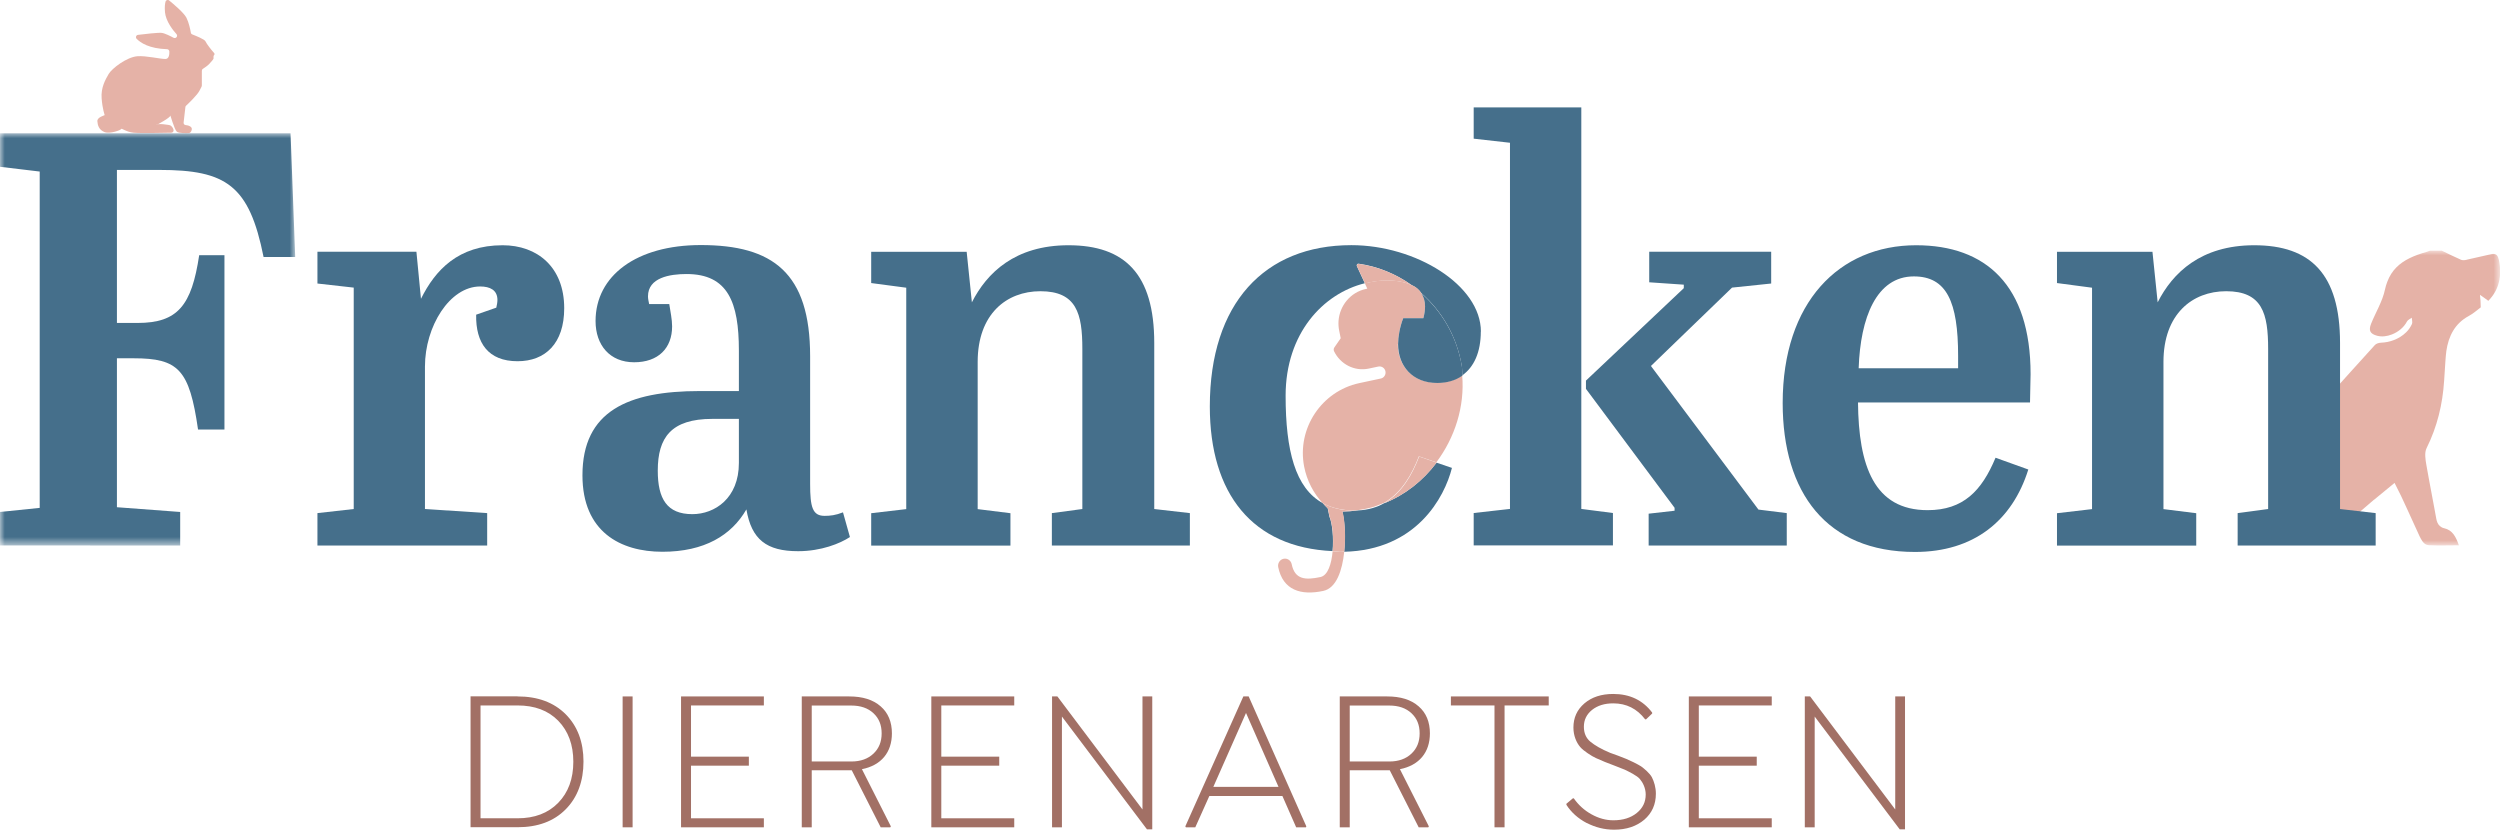
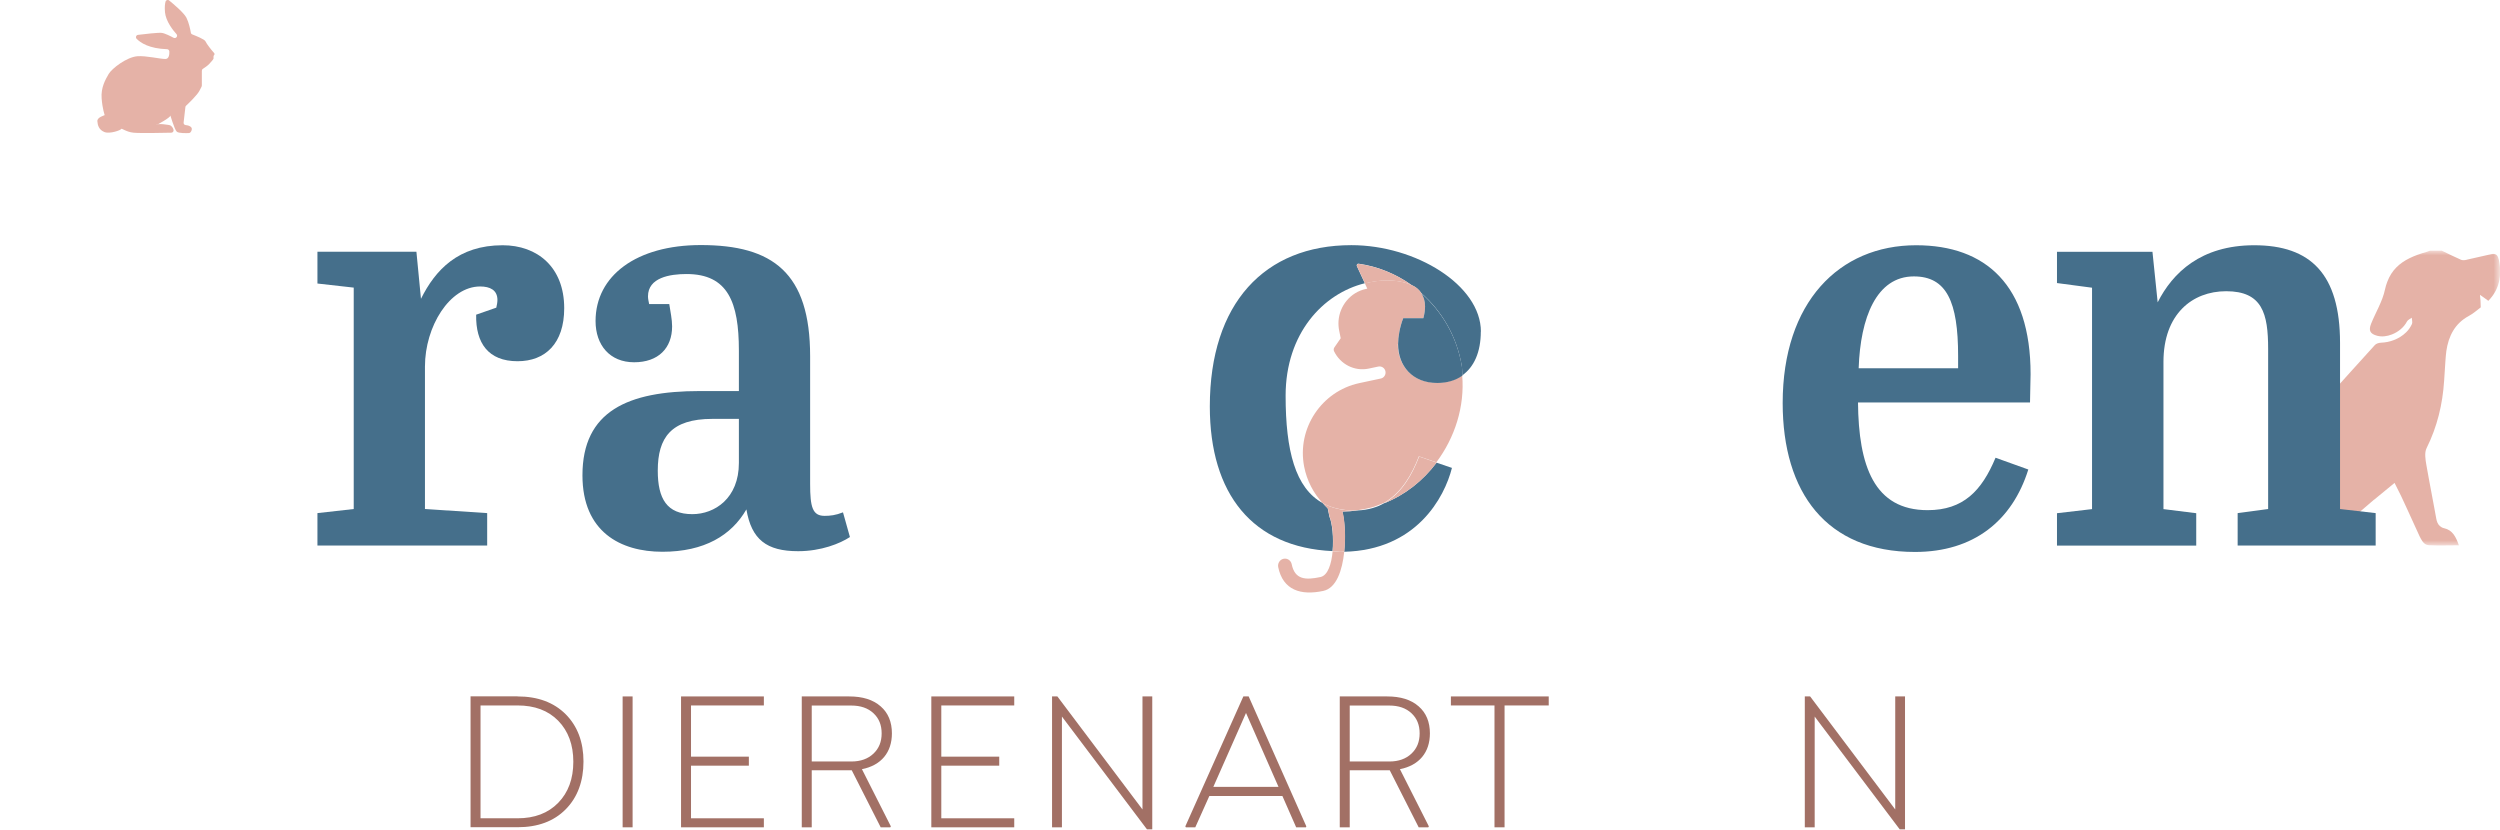
<svg xmlns="http://www.w3.org/2000/svg" id="Layer_2" width="263.2" height="87.36" viewBox="0 0 263.2 87.36">
  <defs>
    <mask id="mask" x="243.02" y="26.38" width="20.18" height="31.04" maskUnits="userSpaceOnUse">
      <g id="mask-2">
        <polygon id="path-1" points="243.02 26.38 263.2 26.38 263.2 57.43 243.02 57.43 243.02 26.38" fill="#fff" fill-rule="evenodd" />
      </g>
    </mask>
    <mask id="mask-1" x="0" y="14.04" width="31.07" height="43.39" maskUnits="userSpaceOnUse">
      <g id="mask-4">
-         <polygon id="path-3" points="0 14.04 31.07 14.04 31.07 57.43 0 57.43 0 14.04" fill="#fff" fill-rule="evenodd" />
-       </g>
+         </g>
    </mask>
  </defs>
  <g id="Layer_1-2">
    <path id="Fill-1" d="M20.24,3.62c-.08-.03-.14-.1-.15-.19-.05-.3-.2-1.04-.46-1.56-.27-.53-1.36-1.44-1.82-1.82-.13-.11-.33-.05-.38.12-.06.2-.11.55-.06,1.12.09.96.87,1.93,1.21,2.3.08.09.09.24,0,.33-.07.09-.2.11-.3.06-.3-.16-.92-.48-1.26-.52-.34-.04-1.77.12-2.49.21-.2.02-.29.28-.14.42.4.41,1.31,1.03,3.2,1.09.13,0,.23.11.24.24.01.3-.03.79-.42.79-.57,0-2.03-.36-2.94-.29-1.14.09-2.69,1.29-3.03,1.87-.34.59-.83,1.43-.74,2.57.09,1.14.32,1.73.32,1.76,0,.03-.8.21-.77.64.03.44.17.91.74,1.14.57.23,1.74-.2,1.77-.32.03-.12.51.31,1.29.39.66.07,3.27.02,3.99,0,.11,0,.21-.09.23-.2.04-.21-.23-.58-.44-.6,0,0-1.24-.24-1.36,0,0,0,1.49-.79,1.46-1-.03-.2.43,1.49.69,1.7.21.17.98.15,1.27.14.07,0,.14-.04.18-.1.09-.12.2-.33.06-.51-.12-.15-.38-.21-.58-.23-.14-.01-.24-.14-.22-.27l.19-1.63c0-.06.03-.11.08-.15.26-.24,1.17-1.12,1.39-1.55l.23-.44s.03-.08.03-.12v-1.55c0-.09.04-.17.11-.21.17-.11.5-.33.69-.54.26-.29.46-.5.43-.58-.01-.05-.01-.13,0-.19,0-.05.02-.1.06-.14.05-.05.09-.15-.05-.28-.2-.21-.75-.91-.86-1.17-.09-.21-1.01-.58-1.35-.71" fill="#e5b2a7" fill-rule="evenodd" />
    <g mask="url(#mask)">
      <path id="Fill-3" d="M263.06,27.31c-.1-.49-.33-.65-.79-.55-.84.19-1.68.39-2.52.57-.04,0-.07.02-.11.03-.17.04-.39.05-.54-.01-.69-.3-1.36-.64-2.03-.96h-1.24c-.12.04-.24.09-.36.13-.64.18-1.24.39-1.79.66-1.04.51-1.88,1.25-2.34,2.47-.1.26-.19.53-.25.83-.26,1.25-.98,2.4-1.46,3.6-.29.73-.1,1.07.64,1.27.49.13,1.04.06,1.55-.14.67-.26,1.27-.75,1.59-1.37.09-.17.33-.26.5-.39.01.22.1.48.02.66-.15.32-.36.64-.62.88-.38.37-.81.63-1.28.81-.43.17-.89.26-1.38.28-.21.01-.48.09-.62.24-1.68,1.84-3.33,3.69-5,5.54-.67.74-1.34,1.49-2.01,2.23.7,3.19,2.62,5.91,5.24,7.62-.26-.85-.81-1.63-1.65-2.29-.14-.11-.17-.36-.25-.54.2,0,.45-.06.59.04,1.13.81,1.86,1.88,2.04,3.25.3.17.61.32.93.46.21-.17.42-.34.62-.51.52-.43,1.03-.85,1.56-1.28.24.48.47.92.68,1.36.08.18.16.36.25.54.13.27.25.55.38.82.44.97.88,1.94,1.33,2.91.04.08.08.16.12.23.19.36.43.68.86.7,1.04.05,2.08.01,3.15.01-.3-.86-.65-1.6-1.55-1.8-.2-.04-.33-.13-.45-.23-.22-.19-.32-.46-.38-.78-.07-.36-.14-.73-.2-1.09-.19-1.02-.38-2.03-.57-3.05-.09-.5-.19-1-.27-1.5-.1-.58-.22-1.3.02-1.78,1.12-2.25,1.69-4.62,1.85-7.12.05-.67.08-1.34.13-2.01.03-.37.05-.73.1-1.09.23-1.58.9-2.91,2.37-3.7.45-.24.84-.59,1.25-.9,0-.03,0-.05,0-.07,0-.42-.03-.84-.08-1.25.3.2.59.41.88.63,1.13-1.16,1.48-2.62,1.1-4.37" fill="#e5b2a7" fill-rule="evenodd" />
    </g>
    <polygon id="Fill-6" points="249.92 52.62 248.44 53.89 244.09 53.45 244.03 48.42 248.01 46.51 249.44 46.76 249.92 52.62" fill="#e5b2a7" fill-rule="evenodd" />
    <path id="Fill-23" d="M145.74,52.97c-.78.44-1.69.72-2.79.77-.54.07-1.08.11-1.62.12l.05.25c.21,1.02.28,2.53.13,3.98,7.6-.17,10.57-5.72,11.35-8.83l-1.62-.55c-1.43,1.9-3.32,3.4-5.51,4.27" fill="#456f8b" fill-rule="evenodd" />
    <g mask="url(#mask-1)">
      <path id="Fill-8" d="M30.59,14.04l.49,13.02h-3.33c-1.51-7.56-3.94-9.17-10.96-9.17h-4.48v16.11h2.18c4.24,0,5.69-1.86,6.48-7.13h2.66v18.35h-2.78c-.91-6.32-2.06-7.5-6.79-7.5h-1.75v15.68l6.66.5v3.53H0v-3.53l4.18-.43V18.06l-4.18-.5v-3.53h30.59Z" fill="#456f8b" fill-rule="evenodd" />
    </g>
    <path id="Fill-11" d="M51.29,54.02v3.41h-17.87v-3.41l3.82-.43v-23.31l-3.82-.43v-3.35h10.42l.48,4.96c1.51-3.04,3.93-5.64,8.6-5.64,3.64,0,6.48,2.29,6.48,6.63,0,3.72-2,5.58-4.91,5.58-3.09,0-4.42-1.92-4.36-4.9l2.12-.74c.06-.25.12-.56.12-.81,0-1.05-.79-1.42-1.82-1.42-3.21,0-5.81,4.21-5.81,8.43v15l6.55.43Z" fill="#456f8b" fill-rule="evenodd" />
    <path id="Fill-13" d="M77.79,48.75v-4.65h-2.79c-4.36,0-5.75,1.98-5.75,5.45,0,2.97.97,4.58,3.64,4.58,2.36,0,4.9-1.67,4.9-5.39ZM77.79,41.19v-4.28c0-5.08-1.15-8.06-5.51-8.06-1.75,0-4.06.37-4.06,2.35,0,.25.06.5.12.81h2.12c.12.81.3,1.61.3,2.35,0,2.29-1.45,3.78-4,3.78s-4.06-1.8-4.06-4.34c0-4.77,4.3-8,11.08-8,7.57,0,11.51,2.91,11.51,11.71v13.45c0,2.42.25,3.35,1.52,3.35.6,0,1.15-.06,1.94-.37l.73,2.6c-1.03.68-3.03,1.49-5.45,1.49-3.33,0-4.91-1.23-5.45-4.4-1.57,2.73-4.42,4.46-8.84,4.46s-8.42-2.1-8.42-8.05c0-6.76,4.79-8.87,12.35-8.87h4.12Z" fill="#456f8b" fill-rule="evenodd" />
-     <path id="Fill-15" d="M101.77,26.5l.55,5.33c1.57-3.1,4.54-6.01,10.17-6.01,5.94,0,9.03,3.04,9.03,10.29v17.48l3.75.43v3.41h-14.53v-3.41l3.21-.43v-16.86c0-3.72-.61-6.07-4.42-6.07-3.57,0-6.6,2.41-6.6,7.44v15.5l3.45.43v3.41h-14.66v-3.41l3.69-.43v-23.31l-3.69-.49v-3.29h10.05Z" fill="#456f8b" fill-rule="evenodd" />
-     <path id="Fill-17" d="M185.14,53.65l2.97.37v3.41h-14.54v-3.35l2.73-.31v-.31l-9.33-12.52v-.87l10.3-9.73v-.37l-3.64-.25v-3.22h12.84v3.35l-4.12.43-8.54,8.25,11.32,15.12ZM166.48,11.31v42.27l3.33.43v3.41h-14.66v-3.41l3.82-.43V15.03l-3.82-.43v-3.29h11.32Z" fill="#456f8b" fill-rule="evenodd" />
    <path id="Fill-19" d="M206.15,38.77v-1.3c0-5.7-1.21-8.37-4.66-8.37-3.94,0-5.63,4.34-5.81,9.67h10.48ZM201.73,25.82c7.33,0,12.05,4.21,12.05,13.57,0,.81-.06,2.11-.06,2.98h-18.11c.06,6.69,1.7,11.34,7.33,11.34,3.76,0,5.7-2.04,7.15-5.52l3.45,1.24c-1.69,5.4-5.75,8.68-11.93,8.68-9.33,0-13.93-6.26-13.93-15.68,0-10.6,5.94-16.61,14.05-16.61Z" fill="#456f8b" fill-rule="evenodd" />
    <path id="Fill-21" d="M226.61,26.5l.55,5.33c1.57-3.1,4.54-6.01,10.17-6.01,5.94,0,9.03,3.04,9.03,10.29v17.48l3.75.43v3.41h-14.53v-3.41l3.21-.43v-16.86c0-3.72-.61-6.07-4.42-6.07-3.57,0-6.6,2.41-6.6,7.44v15.5l3.45.43v3.41h-14.66v-3.41l3.69-.43v-23.31l-3.69-.49v-3.29h10.05Z" fill="#456f8b" fill-rule="evenodd" />
    <path id="Fill-25" d="M155.91,34.92c0-4.9-6.86-9.11-13.64-9.11-9.14,0-14.9,6.13-14.9,16.98,0,9.22,4.5,14.85,12.92,15.23.13-1.4-.03-2.94-.33-3.63l-.18-.87c-.19-.17-.35-.36-.52-.55-2.89-1.58-3.91-5.53-3.91-11.31,0-6.56,3.94-10.75,8.34-11.84l-.84-1.8c-.06-.13.04-.28.18-.26,2.03.29,3.93,1.08,5.58,2.25.43.2.77.47,1.01.83,2.16,1.9,3.74,4.53,4.27,7.65.06.34.04.68.07,1.02,1.21-.86,1.94-2.41,1.94-4.61" fill="#456f8b" fill-rule="evenodd" />
    <path id="Fill-27" d="M147.19,36.22c0-.74.18-1.8.54-2.73h2.12c.12-.43.18-.87.18-1.24,0-.57-.16-1.02-.4-1.4-.21-.31-.49-.63-1.01-.83-.68-.32-1.54-.5-2.65-.5-.76,0-1.52.12-2.28.31l.26.56-.15.03c-1.63.35-2.77,1.77-2.88,3.38-.02.34,0,.68.07,1.02l.16.79-.67.97c-.08.12-.09.27-.03.4.66,1.36,2.15,2.15,3.67,1.82l.99-.21c.34-.07.68.15.75.5.07.35-.15.69-.49.76l-2.29.49c-3.93.85-6.56,4.75-5.78,8.78.29,1.5.99,2.8,1.94,3.84.92.5,2.03.78,3.36.78.11,0,.21-.03.32-.03.48-.06.97-.15,1.45-.28.46-.12.89-.32,1.33-.49,1.89-1.08,2.97-3.06,3.68-4.9l1.84.63c1.95-2.6,3-5.87,2.72-9.16-.73.52-1.64.78-2.66.78-2.6,0-4.12-1.8-4.12-4.09" fill="#e5b2a7" fill-rule="evenodd" />
    <path id="Fill-29" d="M140.3,58.03c-.12,1.34-.5,2.55-1.28,2.72-1.59.34-2.7.27-3.03-1.35-.08-.4-.47-.66-.86-.57-.39.08-.64.48-.56.88.5,2.42,2.38,3.01,4.75,2.5,1.37-.29,2-2.15,2.2-4.13-.12,0-.22.03-.34.03-.31,0-.58-.06-.88-.07" fill="#e5b2a7" fill-rule="evenodd" />
    <path id="Fill-31" d="M149.63,30.86c.24.38.4.82.4,1.4,0,.37-.06.8-.18,1.24h-2.12c-.36.93-.54,1.98-.54,2.73,0,2.3,1.51,4.09,4.12,4.09,1.03,0,1.93-.26,2.66-.78-.03-.34-.01-.68-.07-1.02-.53-3.12-2.11-5.75-4.27-7.65" fill="#456f8b" fill-rule="evenodd" />
    <path id="Fill-33" d="M141.39,54.1l-.05-.25c.53,0,1.07-.04,1.62-.12-.11,0-.21.03-.32.03-1.33,0-2.44-.27-3.36-.78.17.19.33.38.52.55l.18.87c.3.69.45,2.23.33,3.63.3.01.57.07.88.07.12,0,.22-.03.34-.03.15-1.44.08-2.95-.13-3.98" fill="#e5b2a7" fill-rule="evenodd" />
    <path id="Fill-35" d="M148.63,30.03c-1.64-1.18-3.55-1.96-5.58-2.25-.14-.02-.25.13-.18.26l.84,1.8c.75-.19,1.51-.31,2.28-.31,1.11,0,1.97.18,2.65.5" fill="#e5b2a7" fill-rule="evenodd" />
    <path id="Fill-37" d="M145.74,52.97c2.2-.87,4.09-2.37,5.51-4.27l-1.84-.63c-.71,1.83-1.78,3.82-3.68,4.9" fill="#e5b2a7" fill-rule="evenodd" />
    <path id="Fill-39" d="M54.49,86.15c1.79,0,3.22-.54,4.28-1.63,1.06-1.09,1.59-2.53,1.59-4.32s-.53-3.23-1.59-4.32c-1.06-1.08-2.49-1.61-4.28-1.61h-3.9v11.88h3.9ZM54.49,73.32c2.13,0,3.82.63,5.07,1.88,1.24,1.25,1.87,2.92,1.87,4.98s-.63,3.77-1.87,5.02c-1.24,1.26-2.93,1.89-5.07,1.89h-4.95v-13.78h4.95Z" fill="#a27065" fill-rule="evenodd" />
    <polygon id="Fill-41" points="65.55 87.1 66.6 87.1 66.6 73.32 65.55 73.32 65.55 87.1" fill="#a27065" fill-rule="evenodd" />
    <polygon id="Fill-43" points="80.42 74.27 72.75 74.27 72.75 79.66 78.84 79.66 78.84 80.61 72.75 80.61 72.75 86.15 80.42 86.15 80.42 87.1 71.7 87.1 71.7 73.32 80.42 73.32 80.42 74.27" fill="#a27065" fill-rule="evenodd" />
    <path id="Fill-44" d="M85.46,80.17h4.17c.98,0,1.75-.28,2.33-.83.58-.55.86-1.25.86-2.13s-.28-1.58-.86-2.12c-.58-.54-1.35-.81-2.33-.81h-4.17v5.89ZM90.74,80.97l3.05,6.03-.06.1h-1.01l-3.05-6.01h-4.21v6.01h-1.05v-13.78h4.99c1.41,0,2.51.34,3.31,1.04.8.69,1.19,1.65,1.19,2.85,0,2-1.13,3.37-3.16,3.77Z" fill="#a27065" fill-rule="evenodd" />
    <polygon id="Fill-45" points="106.78 74.27 99.1 74.27 99.1 79.66 105.2 79.66 105.2 80.61 99.1 80.61 99.1 86.15 106.78 86.15 106.78 87.1 98.05 87.1 98.05 73.32 106.78 73.32 106.78 74.27" fill="#a27065" fill-rule="evenodd" />
-     <polygon id="Fill-45-2" points="186.53 74.27 178.85 74.27 178.85 79.66 184.95 79.66 184.95 80.61 178.85 80.61 178.85 86.15 186.53 86.15 186.53 87.1 177.8 87.1 177.8 73.32 186.53 73.32 186.53 74.27" fill="#a27065" fill-rule="evenodd" />
    <polygon id="Fill-46" points="120.28 73.32 121.31 73.32 121.31 87.31 120.75 87.31 111.8 75.44 111.8 87.1 110.76 87.1 110.76 73.32 111.32 73.32 120.28 85.22 120.28 73.32" fill="#a27065" fill-rule="evenodd" />
    <polygon id="Fill-46-2" points="199.53 73.32 200.56 73.32 200.56 87.31 200 87.31 191.05 75.44 191.05 87.1 190.01 87.1 190.01 73.32 190.57 73.32 199.53 85.22 199.53 73.32" fill="#a27065" fill-rule="evenodd" />
    <path id="Fill-47" d="M127.74,82.84h6.86l-3.42-7.78-3.44,7.78ZM131.46,73.32l6.07,13.68-.04.1h-1.03l-1.45-3.3h-7.69l-1.48,3.3h-.99l-.06-.1,6.11-13.68h.56Z" fill="#a27065" fill-rule="evenodd" />
    <path id="Fill-48" d="M142.1,80.17h4.17c.98,0,1.75-.28,2.33-.83.58-.55.86-1.25.86-2.13s-.28-1.58-.86-2.12c-.58-.54-1.35-.81-2.33-.81h-4.17v5.89ZM147.38,80.97l3.05,6.03-.06.1h-1.01l-3.05-6.01h-4.21v6.01h-1.05v-13.78h4.99c1.41,0,2.51.34,3.31,1.04.8.69,1.19,1.65,1.19,2.85,0,2-1.13,3.37-3.16,3.77Z" fill="#a27065" fill-rule="evenodd" />
    <polygon id="Fill-49" points="158.4 74.27 158.4 87.1 157.34 87.1 157.34 74.27 152.75 74.27 152.75 73.32 163.05 73.32 163.05 74.27 158.4 74.27" fill="#a27065" fill-rule="evenodd" />
-     <path id="Fill-50" d="M167.05,86.65c-.91-.48-1.63-1.12-2.14-1.92v-.11l.68-.57h.1c.49.7,1.1,1.26,1.86,1.68.75.42,1.52.63,2.31.63,1.01,0,1.83-.26,2.46-.77.63-.51.94-1.15.94-1.95,0-.67-.31-1.27-.62-1.63-.15-.18-.41-.35-.75-.55-.34-.19-.63-.33-.84-.43-.21-.09-.57-.23-1.04-.41-.49-.18-.83-.31-1.04-.4-.38-.16-.7-.3-.95-.41-.25-.11-.54-.29-.87-.51-.33-.22-.6-.44-.79-.66-.39-.46-.71-1.18-.71-2.04,0-1.04.38-1.88,1.16-2.55.78-.66,1.78-.99,3.03-.99,1.74,0,3.11.65,4.1,1.96v.1l-.64.61h-.1c-.86-1.12-1.97-1.68-3.36-1.68-.91,0-1.65.23-2.23.69-.58.47-.86,1.06-.86,1.77,0,.67.23,1.2.69,1.58.46.38,1.14.78,2.08,1.17.15.05.44.16.83.3.39.15.68.27.87.34.18.08.45.21.78.36.33.17.6.31.77.42.33.24.91.72,1.14,1.15.23.45.42,1.06.42,1.73,0,1.13-.41,2.04-1.22,2.74-.82.69-1.87,1.05-3.18,1.05-1.01,0-1.97-.24-2.88-.71" fill="#a27065" fill-rule="evenodd" />
  </g>
</svg>